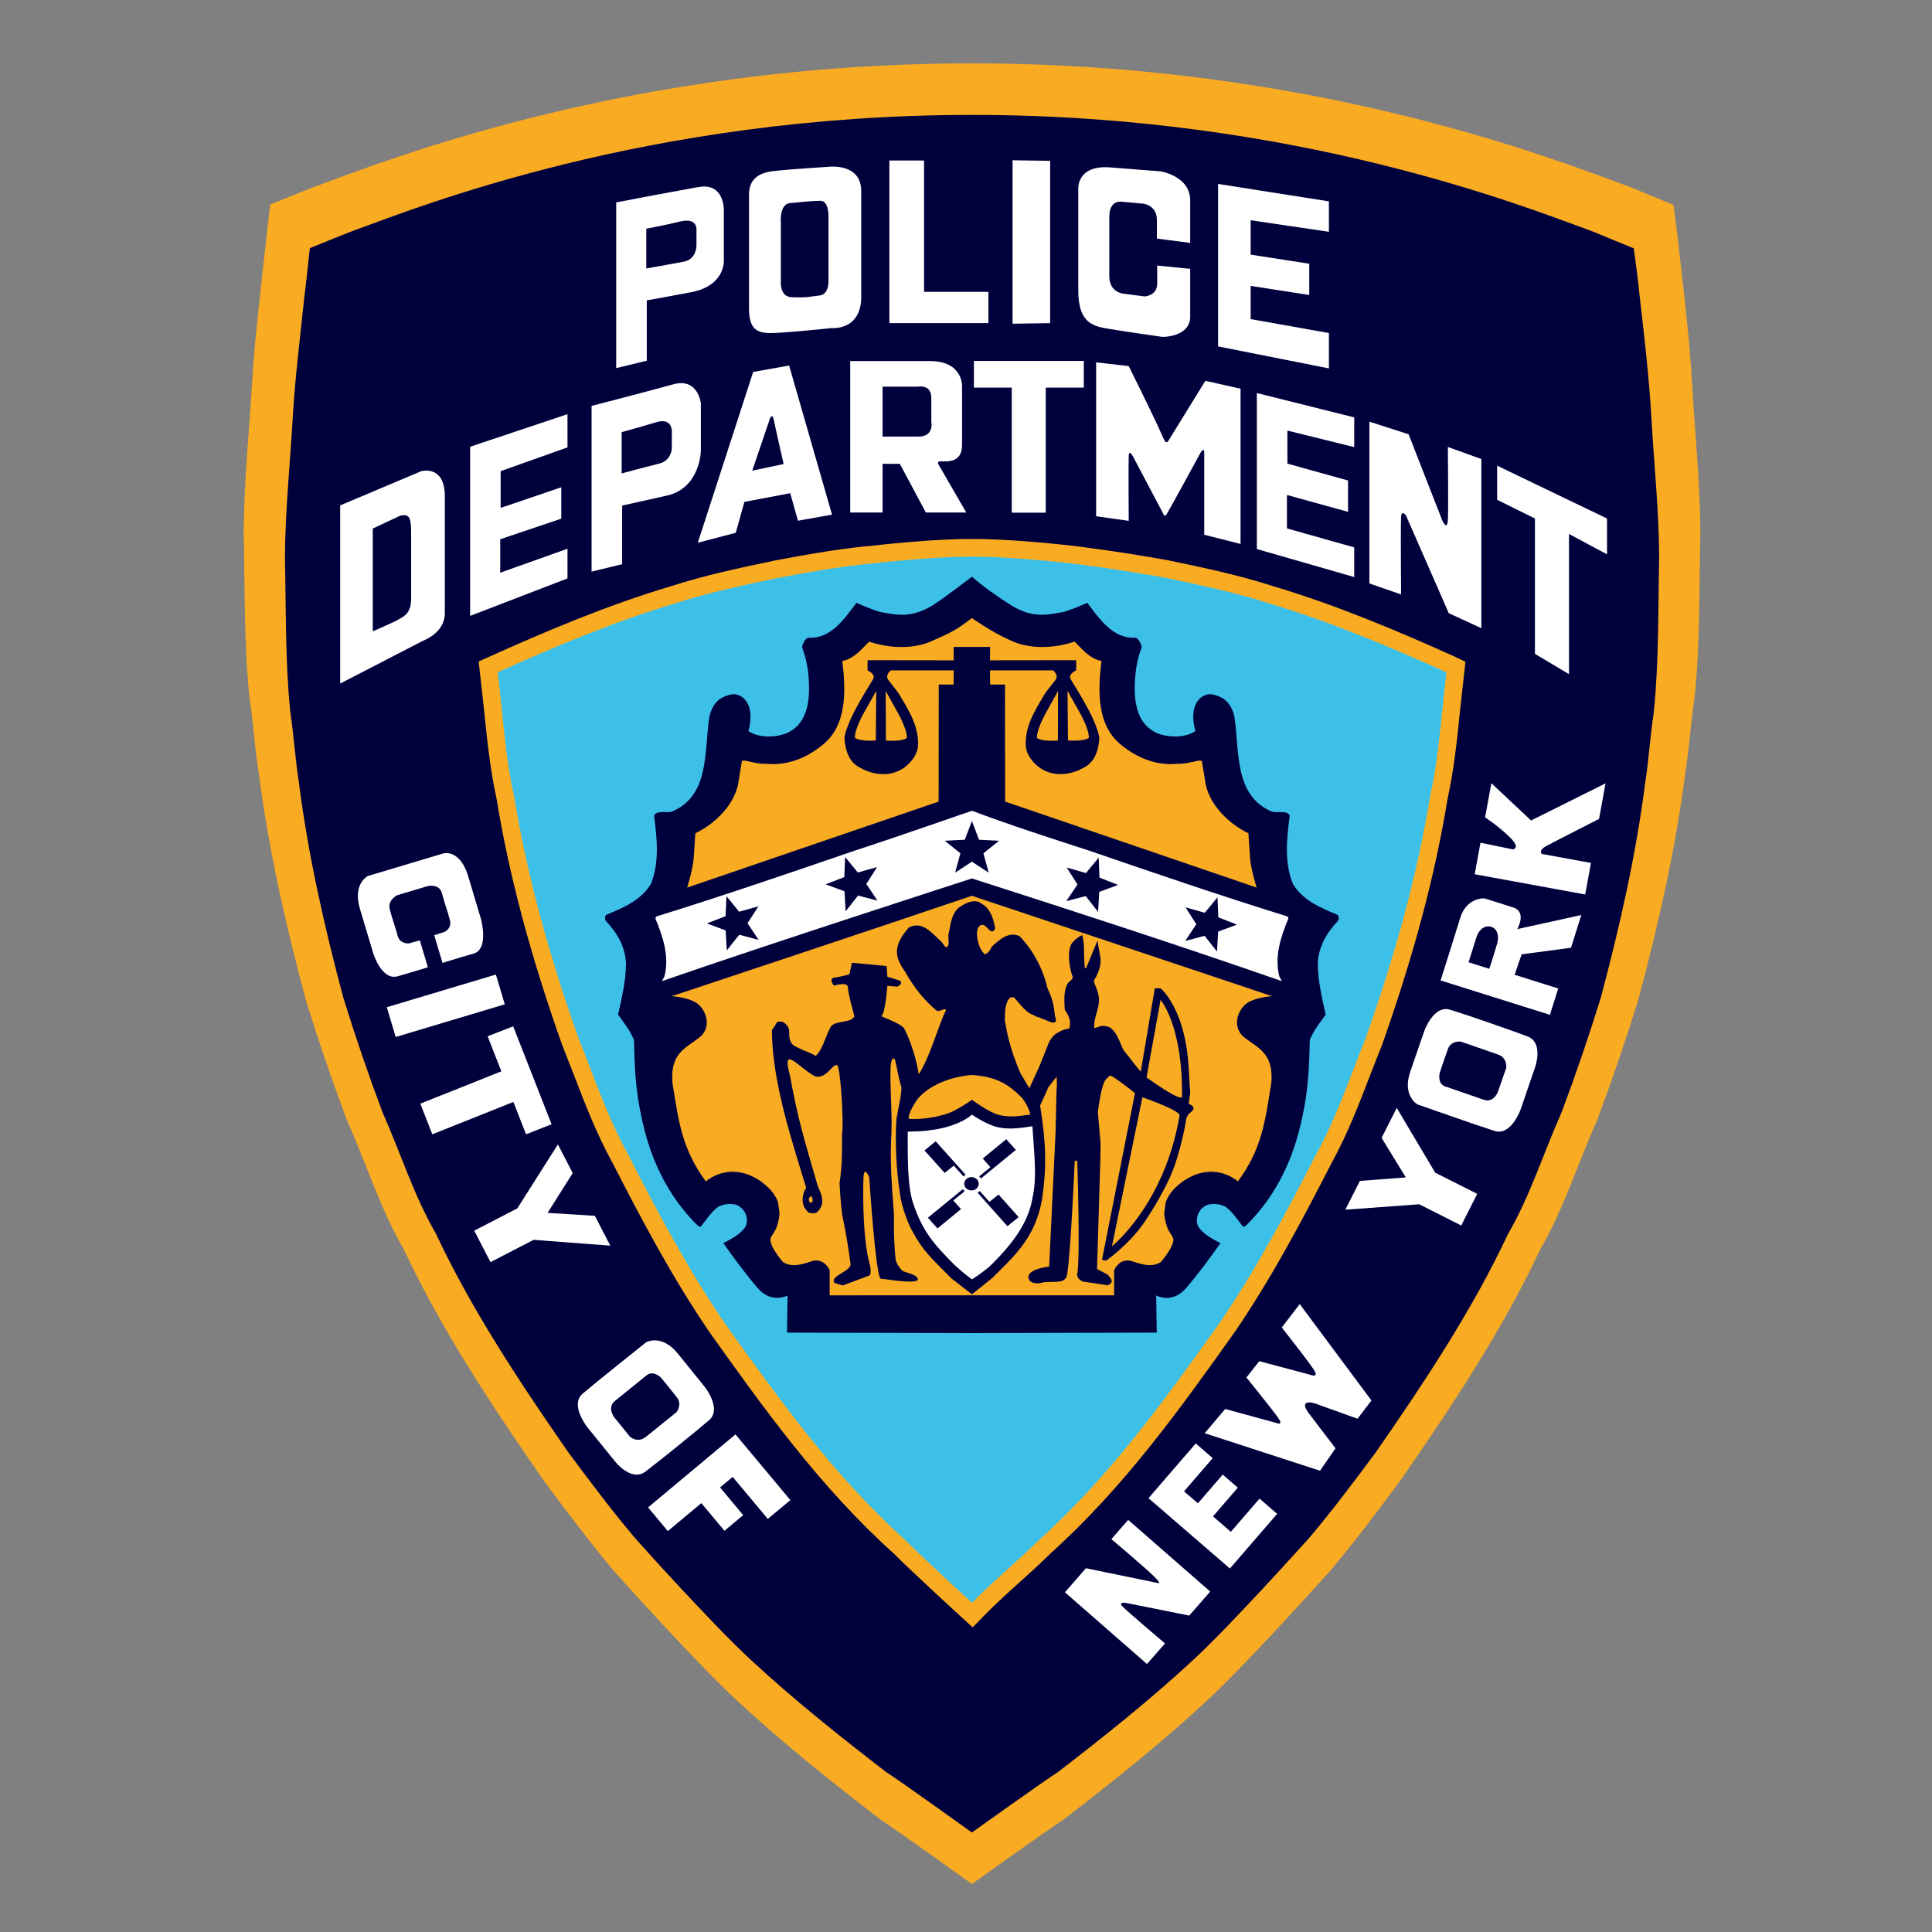
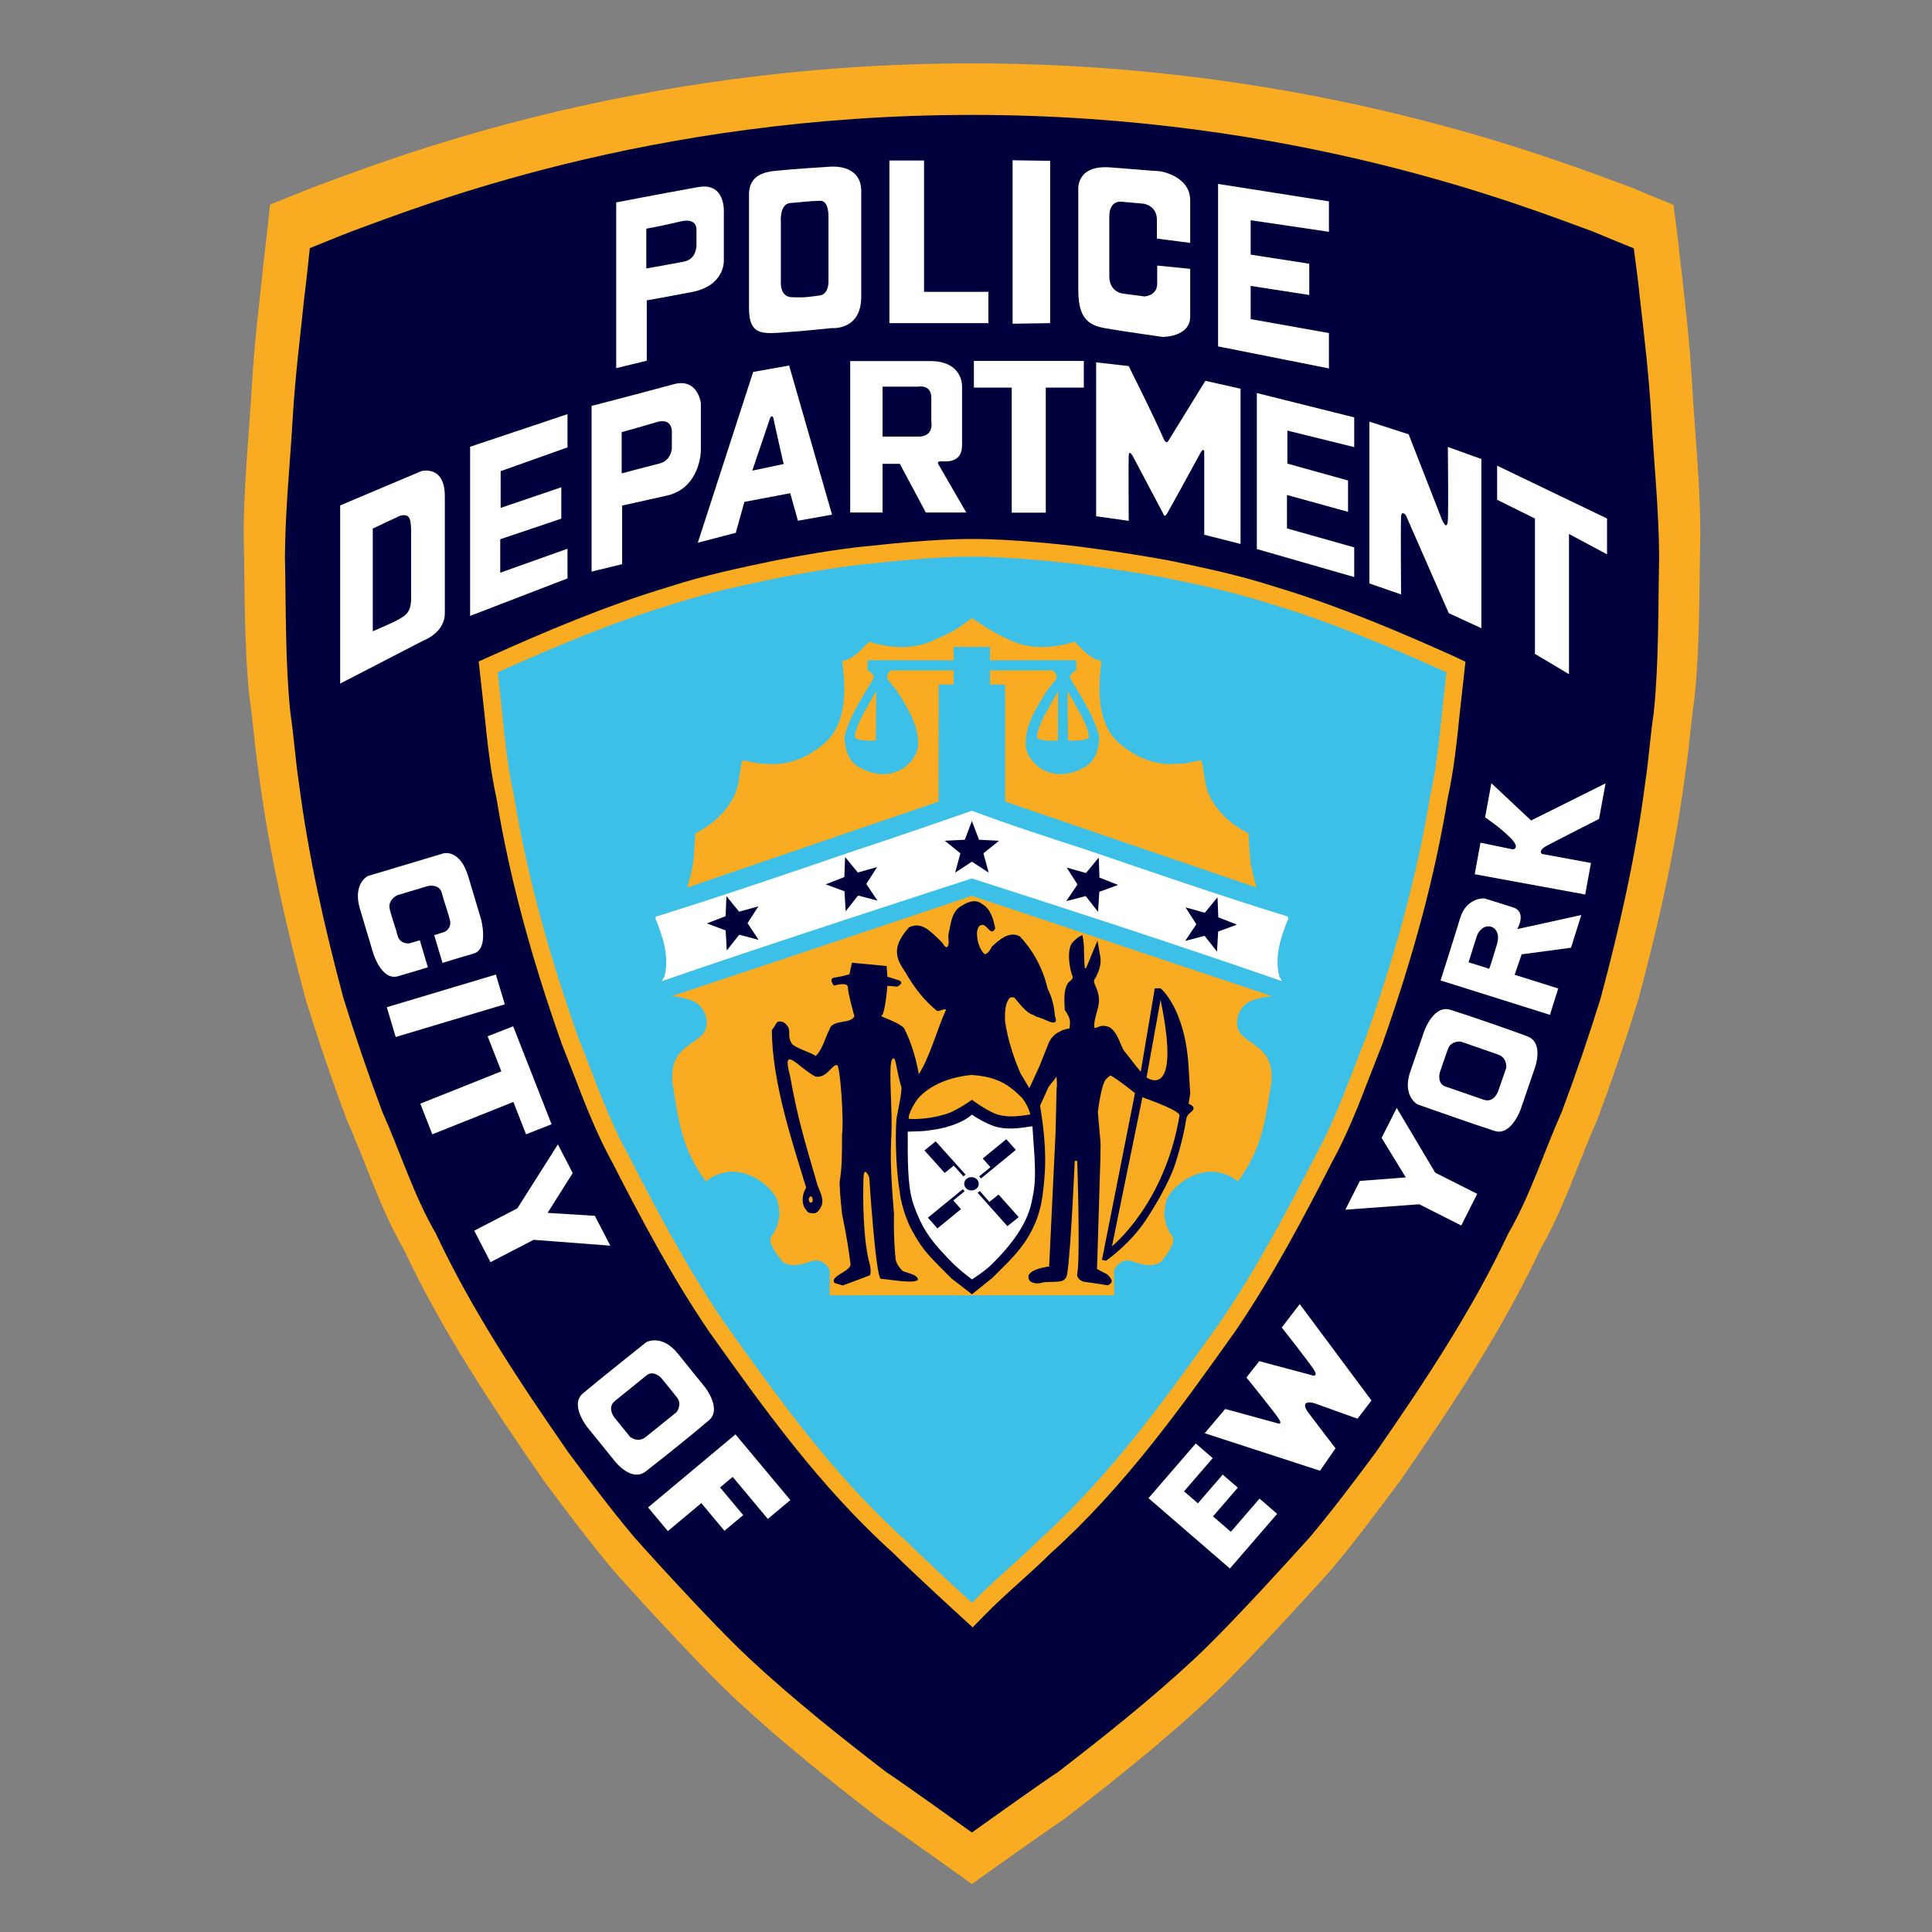
<svg xmlns="http://www.w3.org/2000/svg" xmlns:xlink="http://www.w3.org/1999/xlink" width="500" height="500" viewBox="0 0 500 500">
  <rect x="0" y="0" width="500" height="500" fill="#808080" stroke="none" />
  <defs>
    <polygon id="a" points="0 500 409 500 409 0 0 0" />
  </defs>
  <g fill="none" fill-rule="evenodd" transform="matrix(1 0 0 -1 45.4 500)">
    <mask id="b" fill="#fff">
      <use xlink:href="#a" />
    </mask>
    <g mask="url(#b)">
      <g transform="translate(17.664 12.42)">
        <path fill="#F9AB22" fill-rule="nonzero" d="M212.13,16.626 C224.753,26.371 237.457,36.452 249.298,47.462 C259.879,57.242 279.93,79.699 281.069,80.894 C287.454,88.485 293.331,96.328 299.284,104.328 C312.582,123.503 325.774,143.364 335.559,164.25 C341.714,174.889 345.315,186.588 350.281,197.71 C354.151,208.056 357.686,218.391 360.965,228.98 C366.113,248.253 370.577,267.854 373.165,288.013 C374.147,294.311 374.53,300.856 375.512,307.237 C376.939,321.437 376.671,335.434 376.987,349.864 C376.919,362.674 375.566,375.636 374.816,388.689 C374.182,399.46 372.968,410.003 371.672,421.141 C371.296,425.098 370.567,430.503 370.024,434.571 C366.179,436.106 364.222,436.962 358.713,439.225 C340.616,445.773 277.64,471.179 188.499,471.179 C99.357,471.179 36.424,445.828 18.279,439.225 C13.747,437.47 11.194,436.359 6.832,434.631 C6.183,428.778 5.941,426.146 5.33,421.323 C4.194,410.273 2.813,399.46 2.179,388.689 C1.424,375.636 0.073,362.674 0,349.864 C0.321,335.434 0.05,321.437 1.479,307.237 C2.459,300.856 2.843,294.311 3.827,288.013 C6.413,267.854 10.876,248.253 16.024,228.98 C19.304,218.391 22.838,208.056 26.711,197.71 C31.677,186.588 35.275,174.889 41.433,164.25 C51.213,143.364 64.41,123.503 77.705,104.328 C83.661,96.328 89.533,88.485 95.923,80.894 C97.001,79.639 117.11,57.242 127.694,47.462 C139.537,36.452 152.236,26.371 164.862,16.626 C168.468,14.348 188.451,1.34572488e-14 188.451,1.34572488e-14 C188.451,1.34572488e-14 208.522,14.348 212.13,16.626" />
        <path fill="#00003C" fill-rule="nonzero" d="M200.122,15.687 C212.031,24.879 224.016,34.389 235.188,44.778 C245.17,54.005 264.085,75.189 265.158,76.318 C271.182,83.48 276.726,90.874 282.341,98.424 C294.889,116.515 307.333,135.253 316.563,154.949 C322.373,164.99 325.766,176.025 330.452,186.52 C334.103,196.278 337.443,206.03 340.533,216.018 C345.39,234.199 349.599,252.692 352.043,271.71 C352.967,277.652 353.331,283.826 354.255,289.846 C355.603,303.242 355.35,316.447 355.648,330.061 C355.583,342.146 354.305,354.374 353.601,366.687 C353,376.848 351.856,386.795 350.634,397.303 C350.278,401.035 349.589,406.134 349.079,409.972 C345.451,411.422 343.605,412.227 338.407,414.361 C321.338,420.54 261.924,444.508 177.829,444.508 C93.732,444.508 34.361,420.593 17.244,414.361 C12.969,412.707 10.561,411.659 6.446,410.03 C5.835,404.508 5.605,402.025 5.029,397.475 C3.956,387.048 2.653,376.848 2.055,366.687 C1.343,354.374 0.068,342.146 0,330.061 C0.303,316.447 0.048,303.242 1.396,289.846 C2.32,283.826 2.681,277.652 3.61,271.71 C6.049,252.692 10.26,234.199 15.118,216.018 C18.211,206.03 21.546,196.278 25.199,186.52 C29.885,176.025 33.278,164.99 39.087,154.949 C48.315,135.253 60.764,116.515 73.307,98.424 C78.924,90.874 84.466,83.48 90.493,76.318 C91.51,75.134 110.48,54.005 120.466,44.778 C131.637,34.389 143.62,24.879 155.531,15.687 C158.932,13.535 177.784,0 177.784,0 C177.784,0 196.719,13.535 200.122,15.687" transform="translate(10.678 13.334)" />
        <path fill="#F9AB22" fill-rule="nonzero" d="M101.69,279.912 C100.619,279.833 92.563,279.182 76.801,276.124 C67.808,274.242 58.575,272.313 49.721,269.437 C32.985,264.455 16.731,257.492 3.035,251.336 L0,249.972 L1.464,236.689 C2.217,229.361 2.997,221.79 4.638,214.386 C7.832,194.778 13.356,174.02 21.526,150.932 L21.551,150.861 L24.644,142.952 C27.547,135.409 30.546,127.611 34.639,120.207 L34.573,120.333 C41.88,106.073 49.835,90.942 59.638,76.53 L59.696,76.447 C73.744,56.725 88.268,36.336 107.453,19.073 L107.287,19.232 C112.927,13.619 124.104,3.412 124.578,2.98 L127.843,0 L130.933,3.162 C133.836,6.136 136.922,8.917 139.908,11.604 C142.6,14.028 145.387,16.535 148.093,19.232 L147.924,19.073 C167.112,36.333 181.639,56.725 195.681,76.447 L195.742,76.53 C205.545,90.937 213.498,106.068 220.812,120.333 L220.741,120.207 C224.829,127.611 227.833,135.409 230.734,142.952 L233.809,150.813 L233.855,150.932 C242.022,174.015 247.546,194.773 250.742,214.386 C252.383,221.79 253.166,229.364 253.913,236.692 L255.373,249.899 L252.345,251.336 C238.651,257.492 222.4,264.455 205.659,269.437 C196.8,272.313 187.572,274.242 178.64,276.111 L178.523,276.134 C164.994,278.581 154.246,279.846 153.799,279.899 C153.145,279.975 137.714,281.763 127.689,281.659 L127.739,281.659 L127.643,281.659 C117.901,281.76 102.99,280.063 101.69,279.912" transform="translate(60.82 66.423)" />
        <path fill="#3DC0E8" fill-rule="nonzero" d="M105.603,16.116 C86.966,32.886 72.734,52.778 58.51,72.745 C49.009,86.715 41.251,101.394 33.732,116.063 C28.42,125.684 25.005,136.013 20.927,146.098 C13.765,166.346 7.761,187.149 4.236,208.798 C1.888,219.268 1.356,230.109 0,240.806 C15.065,247.578 30.367,254.018 46.212,258.725 C54.801,261.515 63.781,263.396 72.764,265.275 C89.281,268.48 97.203,268.997 97.203,268.997 C97.203,268.997 112.887,270.831 122.733,270.727 L122.829,270.727 C132.675,270.831 148.358,268.997 148.358,268.997 C148.358,268.997 159.252,267.725 172.8,265.275 C181.778,263.396 190.758,261.515 199.347,258.725 C215.192,254.018 230.497,247.578 245.559,240.806 C244.206,230.109 243.673,219.268 241.325,208.798 C237.801,187.149 231.799,166.346 224.632,146.098 C220.555,136.013 217.141,125.684 211.829,116.063 C204.311,101.394 196.552,86.715 187.052,72.745 C172.823,52.778 158.599,32.886 139.959,16.116 C134.321,10.505 128.383,5.77 122.75,0 C122.75,0 111.235,10.505 105.603,16.116" transform="translate(65.729 72.78)" />
-         <path fill="#00003C" fill-rule="nonzero" d="M94.951,195.763 C97.541,193.414 102.104,190.202 105.219,188.275 C110.746,184.919 114.528,185.881 118.794,186.654 C120.743,187.303 121.837,187.672 124.795,189.008 C127.946,184.864 131.357,179.659 137.25,179.96 C137.959,179.96 138.81,178.298 138.893,177.495 C137.729,174.452 137.245,171.571 137.098,168.083 C136.919,163.066 137.745,157.439 142.976,155.212 C146.021,154.043 150.1,154.051 152.769,155.79 C151.974,158.611 151.709,162.616 154.385,164.606 C155.849,165.601 157.094,165.54 159.063,164.689 C161.262,163.793 162.408,161.644 162.878,159.513 C164.239,150.636 162.749,139.348 172.282,135.081 C173.795,134.374 176.284,135.515 177.193,133.967 C176.395,127.859 175.766,121.662 178.044,116.172 C180.685,111.866 185.416,109.992 189.63,108.207 C189.963,107.778 189.948,106.929 189.604,106.591 C186.645,103.503 184.535,99.712 184.454,95.462 C184.535,90.861 185.567,86.593 186.504,82.407 C184.936,80.313 183.358,78.212 182.381,75.848 C182.25,68.955 181.967,63.003 180.568,56.482 C178.407,45.72 174.05,35.848 165.812,27.745 L165.127,27.505 C163.188,30.003 162.623,30.995 160.777,32.556 C159.646,33.265 157.763,33.689 155.968,33.21 C154.594,32.727 153.544,31.414 153.269,30.149 C152.926,28.283 153.269,27.308 155.392,25.606 C156.65,24.561 159.265,23.28 159.265,23.28 C156.465,19.331 153.585,15.391 150.366,11.629 C146.745,7.457 142.637,9.73 142.637,9.73 L142.774,0.121 L95.009,0 L47.093,0.119 L47.234,9.73 C47.234,9.73 43.124,7.455 39.506,11.624 C36.287,15.389 33.407,19.326 30.609,23.28 C30.609,23.28 33.222,24.561 34.477,25.601 C36.603,27.308 36.944,28.278 36.603,30.144 C36.323,31.412 35.275,32.725 33.904,33.21 C32.109,33.687 30.226,33.263 29.092,32.556 C27.249,30.99 26.681,29.997 24.742,27.505 L24.058,27.74 C15.822,35.843 11.467,45.715 9.303,56.477 C7.902,63.003 7.625,68.955 7.488,75.843 C6.511,78.207 4.938,80.308 3.37,82.407 C4.307,86.588 5.335,90.861 5.418,95.46 C5.335,99.71 3.222,103.497 0.27,106.588 C-0.076,106.924 -0.093,107.775 0.24,108.202 C4.456,109.99 9.187,111.864 11.826,116.167 C14.105,121.657 13.477,127.854 12.679,133.965 C13.585,135.513 16.075,134.371 17.592,135.078 C27.123,139.343 25.631,150.631 26.994,159.508 C27.464,161.641 28.612,163.79 30.809,164.684 C32.778,165.538 34.02,165.596 35.487,164.601 C38.161,162.611 37.898,158.606 37.1,155.785 C39.771,154.048 43.854,154.04 46.894,155.21 C52.125,157.434 52.953,163.063 52.774,168.081 C52.625,171.568 52.14,174.447 50.976,177.492 C51.062,178.298 51.91,179.952 52.62,179.952 C58.512,179.657 61.923,184.861 65.076,189.005 C68.03,187.667 69.124,187.301 71.075,186.649 C75.339,185.879 79.126,184.917 84.653,188.27 C87.766,190.199 94.951,195.763 94.951,195.763" transform="translate(93.524 142.58)" />
        <path fill="#FFF" fill-rule="nonzero" d="M81.924,44.101 C91.767,40.407 101.924,37.119 112.031,33.848 C129.176,27.97 146.326,22.086 163.653,16.72 L163.817,16.199 C161.848,11.535 160.151,6.273 161.479,1.207 L162.143,0.003 C134.806,9.497 109.612,17.682 81.924,26.583 C81.924,26.583 29.006,9.495 1.669,0 L2.335,1.202 C3.663,6.268 1.969,11.535 0,16.197 L0.162,16.715 C17.489,22.083 34.639,27.967 51.784,33.846 C61.888,37.116 81.924,44.101 81.924,44.101" transform="translate(106.552 233.657)" />
        <path fill="#F9AB22" fill-rule="nonzero" d="M83.446,64.088 C91.278,60.245 100.245,63.662 100.245,63.662 C100.245,63.662 102.197,61.737 102.954,60.955 C104.517,59.672 105.656,58.912 107.224,58.674 C106.307,51.086 105.873,41.735 112.697,36.646 C117.494,32.798 122.602,31.616 126.732,32.045 C130.428,31.902 133.422,33.755 133.278,32.328 L133.985,28.038 C134.629,21.874 139.918,16.641 145.251,14.063 L145.667,7.836 C145.811,4.987 147.376,0.003 147.376,0.003 L82.295,22.26 L82.262,52.556 L78.414,52.556 L78.382,56.22 L94.686,56.22 C94.686,56.22 95.984,55.222 95.519,54.088 C95.254,53.444 93.499,51.629 92.444,49.939 C89.97,45.798 87.241,41.492 87.657,36.354 C88.031,33.699 90.462,31.091 92.921,30.104 C95.885,28.765 99.74,29.371 102.422,30.947 C105.61,32.338 106.534,35.823 106.676,38.899 C105.583,44.475 99.748,52.856 99.19,54.083 C98.63,55.306 100.682,56.22 100.682,56.22 L100.682,58.851 L78.382,58.821 L78.412,62.283 L73.764,62.283 L73.61,62.28 L68.964,62.28 L68.995,58.818 L46.694,58.848 L46.694,56.215 C46.694,56.215 48.744,55.303 48.186,54.078 C47.628,52.854 41.791,44.472 40.703,38.894 C40.844,35.821 41.766,32.333 44.952,30.944 C47.633,29.369 51.489,28.76 54.455,30.101 C56.912,31.088 59.343,33.697 59.719,36.354 C60.136,41.487 57.404,45.793 54.932,49.937 C53.872,51.624 52.122,53.442 51.857,54.086 C51.393,55.217 52.69,56.215 52.69,56.215 L68.995,56.215 L68.962,52.553 L65.112,52.553 L65.079,22.258 L0,0 C0,0 1.565,4.985 1.709,7.831 L2.126,14.061 C7.458,16.639 12.745,21.869 13.393,28.033 L14.098,32.326 C13.956,33.75 16.943,31.896 20.644,32.043 C24.777,31.614 29.88,32.793 34.679,36.644 C41.503,41.73 41.069,51.081 40.153,58.672 C41.721,58.909 42.857,59.669 44.424,60.949 C45.179,61.735 47.128,63.657 47.128,63.657 C47.128,63.657 56.099,60.24 63.93,64.086 C68.77,66.222 69.719,66.753 73.706,69.763 C73.706,69.763 78.606,66.225 83.446,64.088" transform="translate(114.77 257.87)" />
        <path fill="#F9AB22" fill-rule="nonzero" d="M5.521,12.887 L5.405,0.053 C5.405,0.053 1.481,-0.28 0.007,0.718 C-0.157,3.104 2.696,7.862 2.696,7.862 L5.521,12.887 Z" transform="translate(158.187 295.892)" />
-         <path fill="#F9AB22" fill-rule="nonzero" d="M0,12.894 L0.058,0.06 C0.058,0.06 3.981,-0.291 5.456,0.699 C5.633,3.086 2.802,7.858 2.802,7.858 L0,12.894 Z" transform="translate(166.15 295.868)" />
        <path fill="#F9AB22" fill-rule="nonzero" d="M0,12.887 L0.114,0.053 C0.114,0.053 4.042,-0.28 5.511,0.72 C5.678,3.106 2.823,7.864 2.823,7.864 L0,12.887 Z" transform="translate(213.21 295.894)" />
        <path fill="#F9AB22" fill-rule="nonzero" d="M5.461,12.894 L5.408,0.061 C5.408,0.061 1.48,-0.293 0.008,0.702 C-0.169,3.086 2.661,7.856 2.661,7.856 L5.461,12.894 Z" transform="translate(205.305 295.87)" />
        <path fill="#F9AB22" fill-rule="nonzero" d="M155.362,77.429 C155.362,77.429 150.058,77.101 148.141,74.995 C146.223,72.982 145.389,69.639 147.646,67.232 C151.176,64.086 155.784,63.232 155.198,55.121 C153.544,44.727 152.673,37.823 146.528,29.485 C146.528,29.485 140.406,35.177 132.145,29.404 C130.865,28.341 129.012,27.058 127.873,24.212 L127.449,21.22 C127.972,15.76 130.153,15.667 129.802,13.985 C129.451,12.306 128.02,10.396 126.626,8.662 C124.462,7.162 121.612,7.975 119.282,8.793 C115.916,9.97 114.487,6.492 114.487,6.492 L114.495,0.003 L77.755,0.015 L77.604,0.013 L40.865,0 L40.88,6.49 C40.88,6.49 39.446,9.965 36.08,8.793 C33.753,7.97 30.902,7.162 28.736,8.657 C27.345,10.391 25.911,12.301 25.56,13.982 C25.209,15.664 27.39,15.755 27.913,21.215 L27.489,24.207 C26.348,27.053 24.497,28.336 23.217,29.404 C14.956,35.177 8.836,29.477 8.836,29.477 C2.691,37.823 1.82,44.722 0.167,55.119 C-0.419,63.227 4.186,64.081 7.713,67.227 C9.973,69.636 9.142,72.982 7.223,74.992 C5.302,77.096 0,77.424 0,77.424 C0,77.424 52.382,94.808 77.685,103.409 L155.362,77.429 Z" transform="translate(110.777 152.344)" />
        <path fill="#00003C" fill-rule="nonzero" d="M86.493,8.697 L85.428,8.912 L93.969,52.061 C93.969,52.061 89.475,55.697 87.776,56.548 C87.776,56.548 87.776,56.975 86.493,55.692 C85.211,54.412 84.358,47.152 84.358,47.152 L85.067,39.033 L84.999,34.543 L84.145,6.561 L86.784,5.154 C86.784,5.154 87.523,4.54 87.885,3.737 C88.251,2.929 86.968,2.323 86.968,2.323 C86.968,2.323 82.022,3.096 80.472,3.303 C79.813,3.614 79.068,4.167 78.98,5.056 C79.881,8.631 79.023,34.543 79.023,34.543 L78.377,34.543 C78.377,34.543 77.397,11.72 76.455,5.487 C76.119,2.747 74.107,3.359 70.474,3.141 C69.235,2.795 68.114,2.573 66.844,3.359 C64.526,6.379 71.759,7.199 71.759,7.199 L73.418,41.967 L73.678,53.212 C73.678,53.212 73.89,53.982 73.678,56.333 L71.542,53.558 C71.542,53.558 70.32,50.727 69.406,48.856 C71.33,37.109 70.787,31.369 70.048,25.573 C68.558,14.462 61.961,9.247 57.02,4.212 L51.779,0 C49.209,2.015 46.469,4.104 46.469,4.104 C41.155,9.553 39.297,10.831 36.093,16.813 C35.841,17.164 33.528,22.154 33.104,26.427 C32.248,31.343 31.821,39.886 32.248,45.439 C32.675,47.997 33.614,51.866 33.528,53.558 C32.462,56.975 32.048,61.106 31.604,61.035 C30.168,61.369 30.758,54.477 30.965,46.293 C31.157,38.679 30.089,38.687 31.604,20.654 C31.604,20.654 31.392,15.104 32.036,8.912 C32.422,7.624 33,6.934 33.74,6.129 C34.631,5.51 37.701,5.24 37.8,3.783 C36.863,2.548 29.582,4.028 28.186,4 C26.855,4.528 25.199,30.273 25.199,30.273 C25.199,30.273 23.815,33.639 23.702,30.061 C23.505,23.828 23.702,13.821 25.199,8.27 C25.84,6.129 25.482,4.745 25.199,4.854 L18.367,2.288 L16.229,2.929 C14.805,4.758 20.675,5.967 20.349,7.902 C19.857,11.689 19.22,15.745 18.168,20.72 C17.993,22.646 17.726,24.295 17.509,28.778 C18.153,33.263 18.153,35.184 18.153,41.379 C18.69,44.543 17.678,59.343 16.867,59.326 C15.514,59.513 14.307,55.907 11.318,56.333 C7.046,58.472 2.345,65.091 4.698,56.548 C6.617,45.869 8.114,40.949 11.73,28.503 C12.273,26.737 13.474,25.058 12.914,23.038 C12.487,22.134 11.851,20.909 10.748,20.96 C9.48,21.061 9.48,20.955 8.657,22.114 C8.657,22.114 7.857,23.038 7.965,24.785 C8.082,26.538 8.882,27.556 8.882,27.556 C5.761,37.962 0,54.624 0,68.429 C1.442,69.995 0.853,71.038 2.987,70.432 C5.59,68.548 3.684,67.457 5.044,65.053 C5.428,63.932 10.647,62.391 11.318,61.674 C13.126,63.328 13.792,66.47 14.931,68.596 C15.628,71.197 20.357,69.881 21.356,71.929 C20.803,74.098 19.826,77.354 19.645,79.619 C19.407,80.907 16.057,79.889 16.057,79.889 C16.057,79.889 14.522,81.755 16.229,81.967 C17.938,82.179 20.071,82.823 20.071,82.823 L20.713,85.811 L29.688,84.957 L29.897,82.179 C29.897,82.179 30.751,81.967 32.675,81.326 C34.593,80.687 32.462,79.619 32.462,79.619 L29.897,79.833 C29.589,76.265 28.996,72.29 28.403,72.141 C27.547,71.929 32.462,70.646 34.167,68.934 C37.156,63.169 38.009,56.932 38.009,56.932 C41.041,61.705 42.801,68.831 45.091,73.657 C44.437,74.043 43.518,73.134 42.725,73.354 C39.375,76.111 36.946,79.192 34.586,83.288 C32.462,86.452 30.536,89.447 35.469,94.944 C38.883,96.715 41.375,93.54 43.783,91.323 C44.296,90.934 44.523,89.889 45.316,89.823 C46.096,90.568 45.568,92.01 45.689,93.144 C46.295,95.581 46.321,98.25 48.373,100.073 C50.08,101.237 52.493,102.588 54.387,101.01 C56.631,99.763 57.318,97.116 57.795,94.699 C56.758,92.414 55.621,95.866 54.407,95.596 C53.475,95.571 53.2,94.518 53.077,93.71 C53.041,91.442 53.723,89.356 55.038,88.008 C56.038,88.192 56.46,89.096 56.942,89.99 C58.924,91.811 61.395,94.045 64.142,92.649 C67.215,89.482 70.048,84.742 71.33,79.192 C72.519,76.71 72.986,74.975 73.254,71.987 C73.254,71.987 74.521,69.341 71.406,70.735 C68.288,72.141 68.879,71.497 67.72,72.275 C65.773,72.803 64.008,75.354 62.688,76.856 L62.335,76.846 L62.07,76.841 L61.716,76.836 C60.234,75.437 60.343,73.01 60.31,70.826 C61.034,65.99 62.473,61.495 64.344,57.172 L66.632,53.341 L69.192,58.899 L71.33,64.24 C71.33,64.24 71.971,66.588 73.89,67.659 C75.087,68.318 75.433,68.53 77.041,68.813 C77.165,70.51 77.523,71.073 75.794,73.631 C75.693,75.813 75.428,78.561 76.569,80.442 C76.998,81.096 77.735,81.275 77.869,82.086 C76.799,84.818 76.374,89.465 77.811,91.063 C79.245,92.659 80.368,92.949 80.368,92.949 C80.368,92.949 80.755,90.773 80.76,89.99 C80.765,89.212 80.818,85.871 80.992,84.338 L81.356,84.508 L83.088,88.684 L84.257,91.503 L84.9,87.896 C85.453,85.561 84.605,83.604 83.82,81.972 C82.737,80.813 83.895,80.192 84.453,77.773 C85.261,74.341 83.234,72.255 83.431,68.939 C84.572,68.934 84.999,70.005 87.347,69.146 C89.7,67.659 90.265,64.088 91.189,62.952 C93.361,60.318 93.757,59.54 95.466,57.616 L99.097,79.192 L100.591,79.192 C100.591,79.192 106.996,74.066 107.85,58.684 C108.155,53.247 108.279,52.061 108.279,52.061 L107.85,49.283 C107.85,49.283 109.988,48.639 108.708,47.364 C108.388,47.043 107.421,46.591 107.214,45.225 C106.355,39.674 104.434,33.902 104.434,33.902 C104.434,33.902 102.942,28.563 96.749,19.167 C92.649,12.952 86.493,8.697 86.493,8.697" transform="translate(136.699 152.616)" />
        <polygon fill="#00003C" fill-rule="nonzero" points="7.019 13.356 8.862 8.51 14.04 8.253 10.003 5.003 11.356 0 7.019 2.838 2.681 0 4.037 5.003 0 8.253 5.178 8.51" transform="translate(181.446 261.743)" />
        <polygon fill="#00003C" fill-rule="nonzero" points="8.357 14.043 8.564 8.861 13.391 6.975 8.528 5.174 8.223 0 5.014 4.071 0 2.755 2.878 7.071 .081 11.437 5.067 10.033" transform="translate(243.667 241.318)" />
        <polygon fill="#00003C" fill-rule="nonzero" points="5.062 14.048 8.334 10.028 13.33 11.412 10.518 7.056 13.376 2.732 8.369 4.066 5.143 0 4.855 5.179 0 6.995 4.837 8.866" transform="translate(119.88 241.607)" />
        <polygon fill="#00003C" fill-rule="nonzero" points="5.029 14.04 8.319 10.035 13.308 11.444 10.518 7.076 13.393 2.765 8.379 4.071 5.173 0 4.865 5.177 0 6.97 4.827 8.861" transform="translate(150.621 251.742)" />
        <polygon fill="#00003C" fill-rule="nonzero" points="8.384 14.045 8.579 8.864 13.401 6.965 8.536 5.179 8.22 0 5.017 4.081 0 2.783 2.888 7.088 .104 11.46 5.087 10.045" transform="translate(212.897 251.592)" />
        <path fill="#F9AB22" fill-rule="nonzero" d="M29.395,5.435 C31.251,2.923 31.463,1.168 31.463,1.168 C28.039,0.663 26.04,0.428 23.427,1.049 C20.819,1.66 16.383,4.986 16.383,4.986 C16.383,4.986 11.778,1.622 8.852,1.077 C6.511,0.319 2.744,-0.125 0.172,0.031 C-0.487,0.188 0.856,3.296 2.421,5.314 C5.357,8.703 10.571,10.897 16.289,11.405 C22.697,10.976 25.772,9.077 29.395,5.435" transform="translate(172.093 197.973)" />
        <path fill="#F9AB22" fill-rule="nonzero" d="M1.341,0.338 C1.189,-0.01 0.824,0.095 0.616,0.151 C0.404,0.486 0.242,1.05 0.546,1.403 C1.257,2.333 1.54,0.739 1.341,0.338" transform="translate(145.864 176.264)" />
-         <path fill="#F9AB22" fill-rule="nonzero" d="M0,5.2 L3.631,25.278 C3.631,25.278 9.397,18.657 9.185,0.286 C9.165,-1.439 0,5.2 0,5.2" transform="translate(233.658 203.537)" />
+         <path fill="#F9AB22" fill-rule="nonzero" d="M0,5.2 L3.631,25.278 C9.165,-1.439 0,5.2 0,5.2" transform="translate(233.658 203.537)" />
        <path fill="#F9AB22" fill-rule="nonzero" d="M7.885,38.563 L0,0 C0,0 13.664,10.859 17.496,33.864 C17.708,35.144 7.885,38.563 7.885,38.563" transform="translate(224.706 165.045)" />
        <path fill="#FFF" fill-rule="nonzero" d="M22.447,39.621 C25.406,38.652 28.802,39.088 32.273,39.636 C32.674,32.624 33.551,26.548 32.273,21.051 C31.283,14.874 27.34,9.412 21.594,3.75 C19.735,1.96 16.62,0 16.62,0 C16.62,0 14.184,1.78 11.975,3.866 C6.981,8.949 3.84,12.258 1.303,19.985 C-0.066,24.573 -0.005,30.929 0.002,38.232 C1.888,38.336 3.883,38.247 5.933,38.636 C8.975,38.942 13.858,40.215 16.607,42.636 C18.344,41.444 20.677,40.199 22.447,39.621" transform="translate(171.854 156.473)" />
        <polygon fill="#00003C" fill-rule="nonzero" points="5.229 .891 7.579 2.798 10.071 0 10.631 .46 2.903 9.078 0 6.72" transform="translate(176.19 183.129)" />
        <path fill="#00003C" fill-rule="nonzero" d="M3.758,1.58 C3.669,0.631 2.763,-0.077 1.725,0.007 C0.695,0.084 -0.075,0.916 0.006,1.864 C0.089,2.815 0.998,3.514 2.031,3.437 C3.071,3.358 3.841,2.526 3.758,1.58" transform="translate(186.47 179.497)" />
        <polygon fill="#00003C" fill-rule="nonzero" points="8.571 4.995 6.574 7.247 9.508 9.619 9.031 10.152 0 2.78 2.472 0" transform="translate(177.07 169.664)" />
        <polygon fill="#00003C" fill-rule="nonzero" points="5.398 8.189 3.035 6.29 .56 9.093 0 8.641 7.695 0 10.606 2.351" transform="translate(189.959 170.243)" />
        <polygon fill="#00003C" fill-rule="nonzero" points=".932 5.159 2.929 2.909 0 .533 .482 0 9.495 7.389 7.024 10.157" transform="translate(190.335 182.597)" />
        <path fill="#FFF" fill-rule="nonzero" d="M17.526,27.561 C20.887,28.212 20.773,31.826 20.773,31.826 L20.773,35.631 C20.773,35.631 21.238,39.063 16.597,37.952 C12.121,36.874 7.789,36.093 7.789,36.093 L7.789,25.798 C7.789,25.798 13.898,26.856 17.526,27.561 M27.855,27.745 C27.855,27.745 28.158,21.331 19.496,19.674 C10.755,18.008 7.912,17.543 7.912,17.543 L7.912,1.922 L0,0 L0,42.884 C0,42.884 10.664,44.96 21.238,46.856 C28.468,48.154 27.855,40.177 27.855,40.177 L27.855,27.745 Z" transform="translate(96.408 392.307)" />
        <path fill="#FFF" fill-rule="nonzero" d="M17.595,27.985 C20.584,28.732 20.773,31.831 20.773,31.831 L20.773,35.634 C20.773,35.634 21.331,40.056 16.741,38.664 C12.331,37.331 7.789,36.096 7.789,36.096 L7.789,25.419 C7.789,25.419 14.01,27.088 17.595,27.985 M28.282,31.167 C28.282,31.167 28.1,21.616 19.496,19.677 C10.866,17.73 7.912,17.091 7.912,17.091 L7.912,1.922 L0,0 L0,42.884 C0,42.884 10.871,45.674 21.238,48.492 C27.524,50.202 28.282,43.596 28.282,43.596 L28.282,31.167 Z" transform="translate(90.035 339.648)" />
        <path fill="#FFF" fill-rule="nonzero" d="M18.251,9.722 C20.902,10.037 20.571,13.886 20.571,13.886 L20.571,29.803 C20.571,29.803 20.814,34.29 18.438,34.237 C15.476,34.179 13.035,33.823 10.669,33.646 C7.786,33.434 8.246,28.52 8.246,28.52 L8.246,13.353 C8.246,13.353 7.892,9.401 11.02,9.282 C14.939,9.131 15.582,9.401 18.251,9.722 M29.047,9.401 C29.047,0.537 21.349,1.285 21.349,1.285 C21.349,1.285 13.459,0.446 8.321,0.118 C3.184,-0.213 0,-0.311 0,6.414 L0,35.823 C0,41.979 5.941,41.838 8.321,42.121 C10.702,42.406 20.801,43.045 20.801,43.045 C20.801,43.045 29.047,44.01 29.047,36.75 L29.047,9.401 Z" transform="translate(130.776 401.383)" />
        <polygon fill="#FFF" fill-rule="nonzero" points="25.628 0 0 0 0 42.083 8.97 42.083 8.97 8.093 25.628 8.093" transform="translate(167.108 403.957)" />
        <polygon fill="#FFF" fill-rule="nonzero" points="9.723 .144 0 0 0 42.298 9.723 42.157" transform="translate(198.992 403.804)" />
        <path fill="#FFF" fill-rule="nonzero" d="M28.976,5.255 C28.976,-0.056 21.859,0 21.859,0 C21.859,0 12.684,1.29 8.473,1.995 C4.257,2.702 0.013,3.119 0.013,12.033 L0.013,38.03 C0.013,38.03 -0.694,44.609 8.412,43.864 C17.691,43.106 21.215,42.869 21.215,42.869 C21.215,42.869 28.976,41.697 28.976,35.328 L28.976,24.331 L20.357,25.447 L20.357,30.285 C20.357,34.101 16.837,34.485 16.837,34.485 L11.604,34.952 C11.604,34.952 8.044,35.801 8.044,31.131 L8.044,15.71 C8.044,11.609 11.467,11.227 11.467,11.227 L17.155,10.477 C17.155,10.477 20.435,10.616 20.435,13.795 L20.435,18.465 L28.976,17.619 L28.976,5.255 Z" transform="translate(215.982 400.386)" />
        <polygon fill="#FFF" fill-rule="nonzero" points="28.688 0 0 5.692 0 47.742 28.688 43.232 28.688 35.354 8.435 38.343 8.435 29.444 23.596 27.093 23.596 19 8.435 21.351 8.435 12.76 28.688 9.146" transform="translate(252.173 392.237)" />
        <path fill="#FFF" fill-rule="nonzero" d="M15.234,16.662 C16.658,17.515 18.367,18.23 18.367,22.076 L18.367,37.74 C18.367,42.295 18.367,44.149 15.519,43.439 C13.954,42.725 8.438,40.126 8.438,40.126 L8.438,13.53 C8.438,13.53 13.81,15.808 15.234,16.662 M27.087,18.199 C27.087,13.104 21.49,11.106 21.49,11.106 L0,0 L0,46.109 L21.003,54.975 C21.003,54.975 27.087,56.674 27.087,48.49 L27.087,18.199 Z" transform="translate(24.971 310.672)" />
        <polygon fill="#FFF" fill-rule="nonzero" points="25.201 9.699 0 0 0 43.773 25.201 52.21 25.201 43.611 7.902 37.46 7.902 27.952 23.601 33.285 23.601 25.167 7.796 19.836 7.796 11.182 25.201 17.379" transform="translate(58.601 328.187)" />
        <polygon fill="#FFF" fill-rule="nonzero" points="25.201 0 0 7.247 0 47.621 25.201 41.321 25.201 33.629 7.902 37.902 7.902 29.356 23.601 24.99 23.601 16.874 7.794 21.24 7.794 12.586 25.201 7.674" transform="translate(262.208 338.24)" />
        <path fill="#FFF" fill-rule="nonzero" d="M22.212,20.364 C22.212,20.364 19.932,30.333 19.647,31.899 C19.364,33.465 18.736,32.318 18.736,32.318 L14.095,18.654 L22.212,20.364 Z M34.74,7.263 L25.913,5.692 L23.919,12.816 L12.058,10.563 L9.826,2.563 L0,0 L14.33,44.197 L23.636,45.856 L34.74,7.263 Z" transform="translate(117.526 347.126)" />
        <path fill="#FFF" fill-rule="nonzero" d="M17.653,19.654 C21.816,19.654 20.99,23.487 20.99,23.487 L20.99,29.679 C20.99,33.313 17.544,32.578 17.544,32.578 L8.374,32.578 L8.374,19.654 L17.653,19.654 Z M30.039,0 L19.574,0 L12.846,12.604 L8.374,12.604 L8.374,0 L0,0 L0,39.199 L20.68,39.199 C29.183,39.199 28.948,32.715 28.948,32.715 L28.948,17.419 C28.948,12.591 24.555,13.265 23.49,13.265 C22.202,13.265 22.884,12.376 22.884,12.376 L30.039,0 L30.039,0 Z" transform="translate(156.969 354.935)" />
        <polygon fill="#FFF" fill-rule="nonzero" points="28.446 32.366 18.599 32.366 18.599 0 9.791 0 9.791 32.366 0 32.366 0 39.268 28.446 39.268" transform="translate(188.982 354.903)" />
        <polygon fill="#FFF" fill-rule="nonzero" points="28.443 31.008 18.597 36.278 18.597 0 9.786 5.247 9.786 40.28 0 45.124 0 53.952 28.443 40.28" transform="translate(324.391 313.11)" />
        <path fill="#FFF" fill-rule="nonzero" d="M37.378,0 L27.976,2.384 L27.976,23.712 C27.976,25.207 27.017,23.606 27.017,23.606 C27.017,23.606 18.955,8.785 18.284,7.758 C17.62,6.73 17.413,7.758 17.413,7.758 L9.634,22.457 C9.634,22.457 8.541,24.674 8.438,22.846 C8.339,21.043 8.438,5.98 8.438,5.98 L0,7.169 L0,46.995 L8.432,46.035 C17.254,28.301 17.072,27.879 17.688,26.811 C18.276,25.793 18.703,26.702 18.703,26.702 L28.266,42.222 L37.378,40.174 L37.378,0 Z" transform="translate(220.613 346.805)" />
        <path fill="#FFF" fill-rule="nonzero" d="M28.978,0 L20.543,3.891 L9.44,29.242 C9.44,29.242 8.301,30.669 8.203,28.816 C8.059,26.116 8.203,8.735 8.203,8.735 L0,11.586 L0,53.452 L10.154,50.187 L18.832,27.962 C18.832,27.962 20.117,24.972 20.311,27.962 C20.47,30.376 20.311,46.904 20.311,46.904 L28.978,43.783 L28.978,0 Z" transform="translate(291.333 325.002)" />
        <path fill="#FFF" fill-rule="nonzero" d="M25.47,16.514 C25.47,16.514 25.811,19.09 23.379,19.941 C20.839,20.845 13.647,23.32 13.647,23.32 C13.647,23.32 11.18,23.567 10.382,21.408 C9.587,19.239 8.246,15.199 8.246,15.199 C8.246,15.199 7.542,12.441 9.695,11.689 C11.847,10.931 18.052,8.82 19.655,8.254 C22.215,7.358 23.324,10.305 23.324,10.305 L25.47,16.514 Z M30.918,24.676 C35.286,23.045 32.91,16.583 32.91,16.583 L29.184,5.719 C29.184,5.719 26.737,-1.16 22.481,0.171 C18.239,1.502 2.495,7.047 2.495,7.047 C2.495,7.047 -1.527,9.249 0.642,15.542 C2.535,21.072 4.265,26.072 4.265,26.072 C4.265,26.072 6.671,32.85 10.933,31.557 C15.187,30.259 26.548,26.307 30.918,24.676" transform="translate(301.28 194.714)" />
-         <path fill="#FFF" fill-rule="nonzero" d="M37.598,18.75 L32.172,12.53 L15.56,15.854 C15.56,15.854 13.999,15.985 14.684,15.114 C15.375,14.23 25.903,5.323 25.903,5.323 L21.235,0 L0,18.553 L5.438,24.785 L23.704,21.028 C23.704,21.028 25.489,20.273 23.129,22.598 C20.766,24.932 12.02,32.318 12.02,32.318 L16.368,37.298 L37.598,18.75 Z" transform="translate(212.54 56.938)" />
        <polygon fill="#FFF" fill-rule="nonzero" points="33.296 14.152 21.071 0 0 18.207 12.23 32.361 16.623 28.566 9.195 19.972 12.788 16.869 19.208 24.303 23.116 20.927 16.693 13.49 21.313 9.495 28.736 18.091" transform="translate(234.165 81.65)" />
        <path fill="#FFF" fill-rule="nonzero" d="M24.596,43.124 L43.162,18.179 L39.554,13.462 C39.554,13.462 30.402,16.737 28.726,17.354 C27.055,17.965 24.626,17.997 26.875,14.972 C29.137,11.937 33.864,5.808 33.864,5.808 L29.842,0 L0,9.71 L5.312,15.98 L18.625,12.346 C18.625,12.346 20.584,11.475 18.905,13.841 C17.226,16.205 10.801,24.131 10.801,24.131 L14.128,28.356 L27.252,24.856 C27.252,24.856 29.844,23.77 28.143,26.311 C26.436,28.851 19.948,37.073 19.948,37.073 L24.596,43.124 Z" transform="translate(248.708 106.956)" />
        <polygon fill="#FFF" fill-rule="nonzero" points="13.3 30.427 23.25 13.677 34.129 8.184 29.996 0 19.125 5.495 0 4.091 3.764 11.54 15.648 12.444 9.382 22.672" transform="translate(285.11 170.422)" />
        <path fill="#FFF" fill-rule="nonzero" d="M14.62,18.354 C16.1,23.348 10.717,24.697 9.271,20.038 C8.198,16.586 7.246,13.604 7.246,13.604 L12.598,11.919 C12.598,11.919 13.144,13.364 14.62,18.354 M36.421,25.833 L33.763,17.369 L20.99,15.659 L19.167,10.371 L30.45,6.823 L28.304,0 L0,8.904 C0,8.904 3.413,19.586 5.065,25.028 C6.723,30.465 11.336,30.139 11.336,30.139 C11.336,30.139 15.004,29.035 18.551,27.871 C22.551,26.783 19.842,22.187 19.842,22.187 L36.421,25.833 Z" transform="translate(309.752 224.939)" />
        <path fill="#FFF" fill-rule="nonzero" d="M33.866,28.763 L32.18,19.556 C32.18,19.556 20.912,13.826 18.597,12.583 C16.284,11.336 17.395,10.492 17.395,10.492 L30.092,8.162 L28.6,0 L0,5.245 L1.495,13.407 L9.882,11.677 C9.882,11.677 12.01,11.912 9.19,14.725 C6.362,17.535 2.694,19.965 2.694,19.965 L4.315,28.806 L14.588,19.157 L33.866,28.763 Z" transform="translate(318.586 256.085)" />
        <path fill="#FFF" fill-rule="nonzero" d="M10.336,0.136 C6.11,-1.069 3.957,6.141 3.957,6.141 C3.957,6.141 2.5,11.017 0.541,17.56 C-1.416,24.108 2.568,26.078 2.568,26.078 L22.2,31.956 C22.2,31.956 26.434,33.105 28.572,25.951 C30.35,20.012 31.882,14.878 31.882,14.878 C31.882,14.878 33.965,7.143 29.963,6.009 C25.962,4.871 21.902,3.59 21.902,3.59 L19.759,10.77 L22.387,11.608 C22.387,11.608 24.401,12.434 23.816,14.711 C23.233,16.989 22.382,19.189 21.735,21.669 C21.089,24.151 18.163,23.499 18.163,23.499 L10.182,21.11 C10.182,21.11 7.612,19.893 8.259,17.411 C8.91,14.929 9.688,12.934 10.283,10.661 C10.869,8.386 13.242,8.646 13.242,8.646 L16.037,9.434 L18.12,2.464 C18.12,2.464 14.563,1.343 10.336,0.136" transform="translate(29.553 234.787)" />
        <polygon fill="#FFF" fill-rule="nonzero" points="2.305 0 0 7.705 28.231 16.159 30.539 8.455" transform="translate(37.037 219.209)" />
        <polygon fill="#FFF" fill-rule="nonzero" points="27.363 .005 24.083 8.371 3.105 0 0 7.929 20.973 16.298 17.42 25.364 24.03 27.952 33.972 2.601" transform="translate(45.714 194.022)" />
        <path fill="#FFF" fill-rule="nonzero" d="M13.526,9.772 C13.526,9.772 15.523,8.117 17.535,9.719 C19.648,11.398 25.559,16.181 25.559,16.181 C25.559,16.181 27.081,18.143 25.67,19.963 C24.258,21.789 21.539,25.075 21.539,25.075 C21.539,25.075 19.578,27.128 17.798,25.706 C16.018,24.282 10.938,20.14 9.605,19.077 C7.487,17.39 9.395,14.875 9.395,14.875 L13.526,9.772 Z M17.55,0.82 C13.844,-2.016 9.63,3.418 9.63,3.418 L2.402,12.35 C2.402,12.35 -2.13,18.072 1.256,20.971 C4.634,23.865 17.687,34.266 17.687,34.266 C17.687,34.266 21.686,36.511 25.872,31.337 C29.55,26.799 32.873,22.676 32.873,22.676 C32.873,22.676 37.336,17.039 33.983,14.115 C30.628,11.193 21.249,3.66 17.55,0.82" transform="translate(86.478 105.944)" />
        <polygon fill="#FFF" fill-rule="nonzero" points="30.988 3.149 21.899 14.03 18.627 11.298 24.616 4.131 19.763 .081 13.775 7.24 5.118 0 0 6.126 22.616 25.03 36.823 8.025" transform="translate(104.659 91.333)" />
        <polygon fill="#FFF" fill-rule="nonzero" points="35.217 4.268 15.368 5.775 4.211 0 0 8.146 11.149 13.912 21.652 30.47 25.489 23.056 18.986 12.753 31.218 11.99" transform="translate(59.666 160.937)" />
      </g>
    </g>
  </g>
</svg>